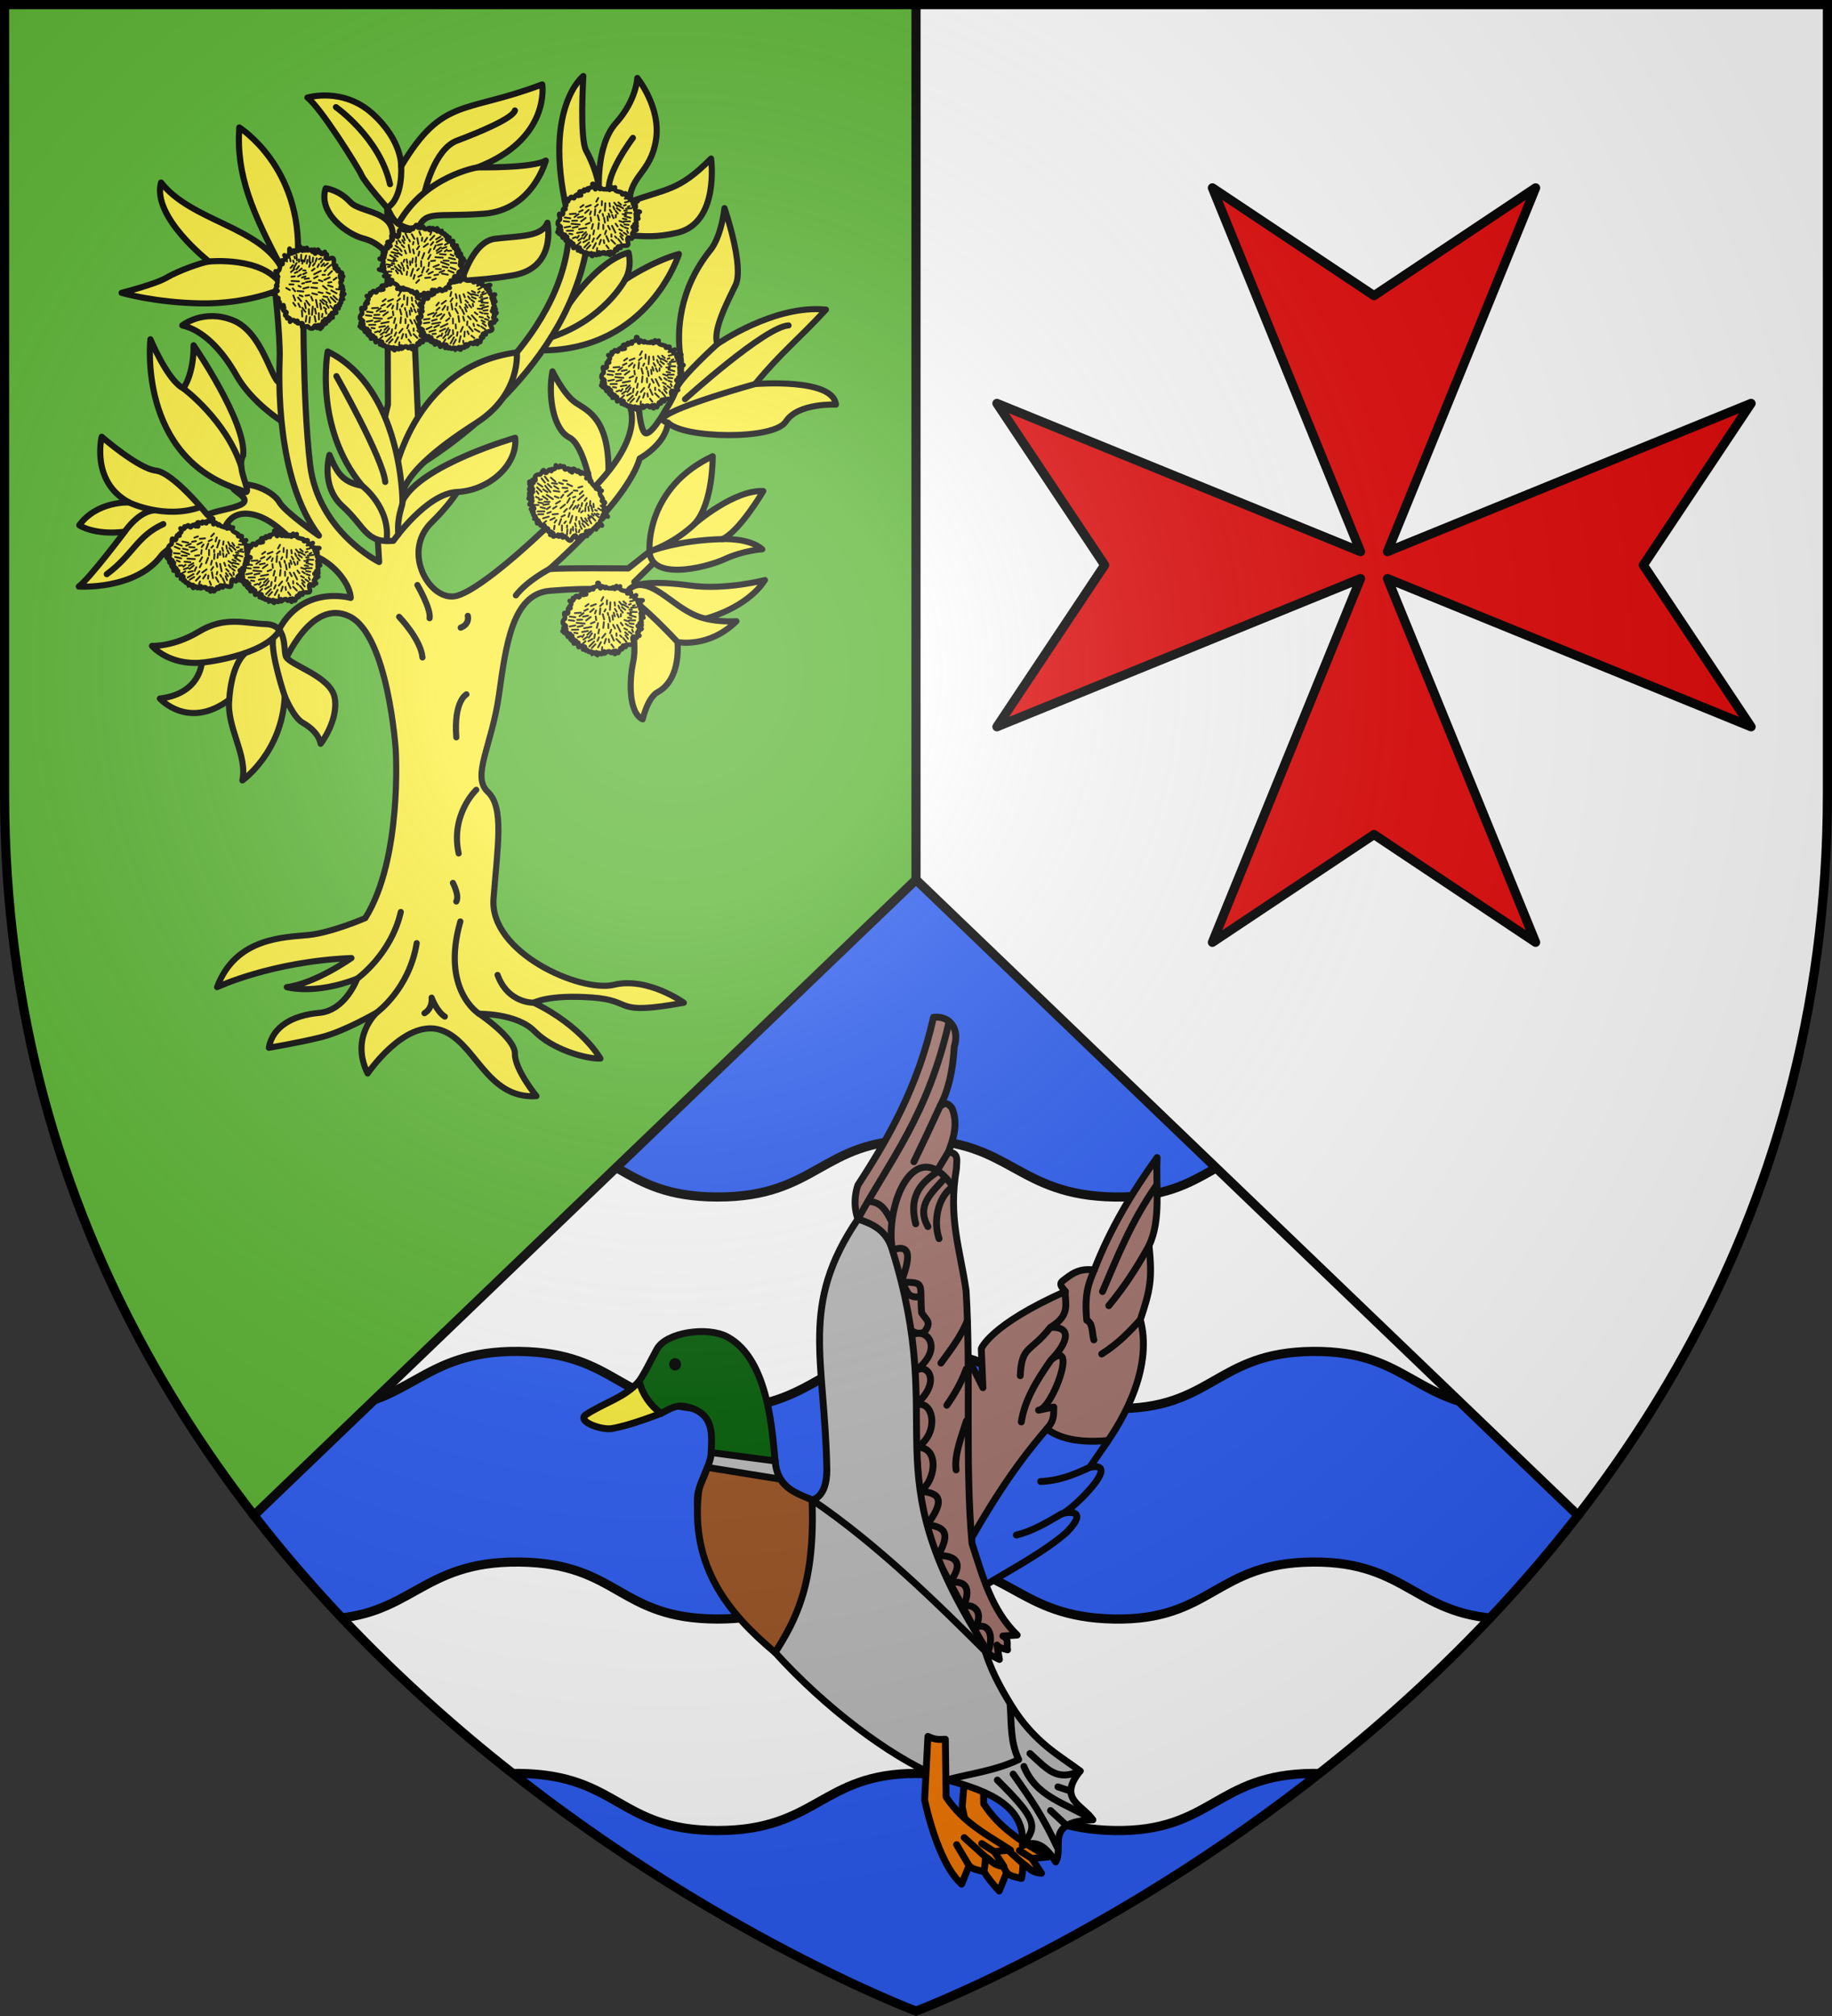
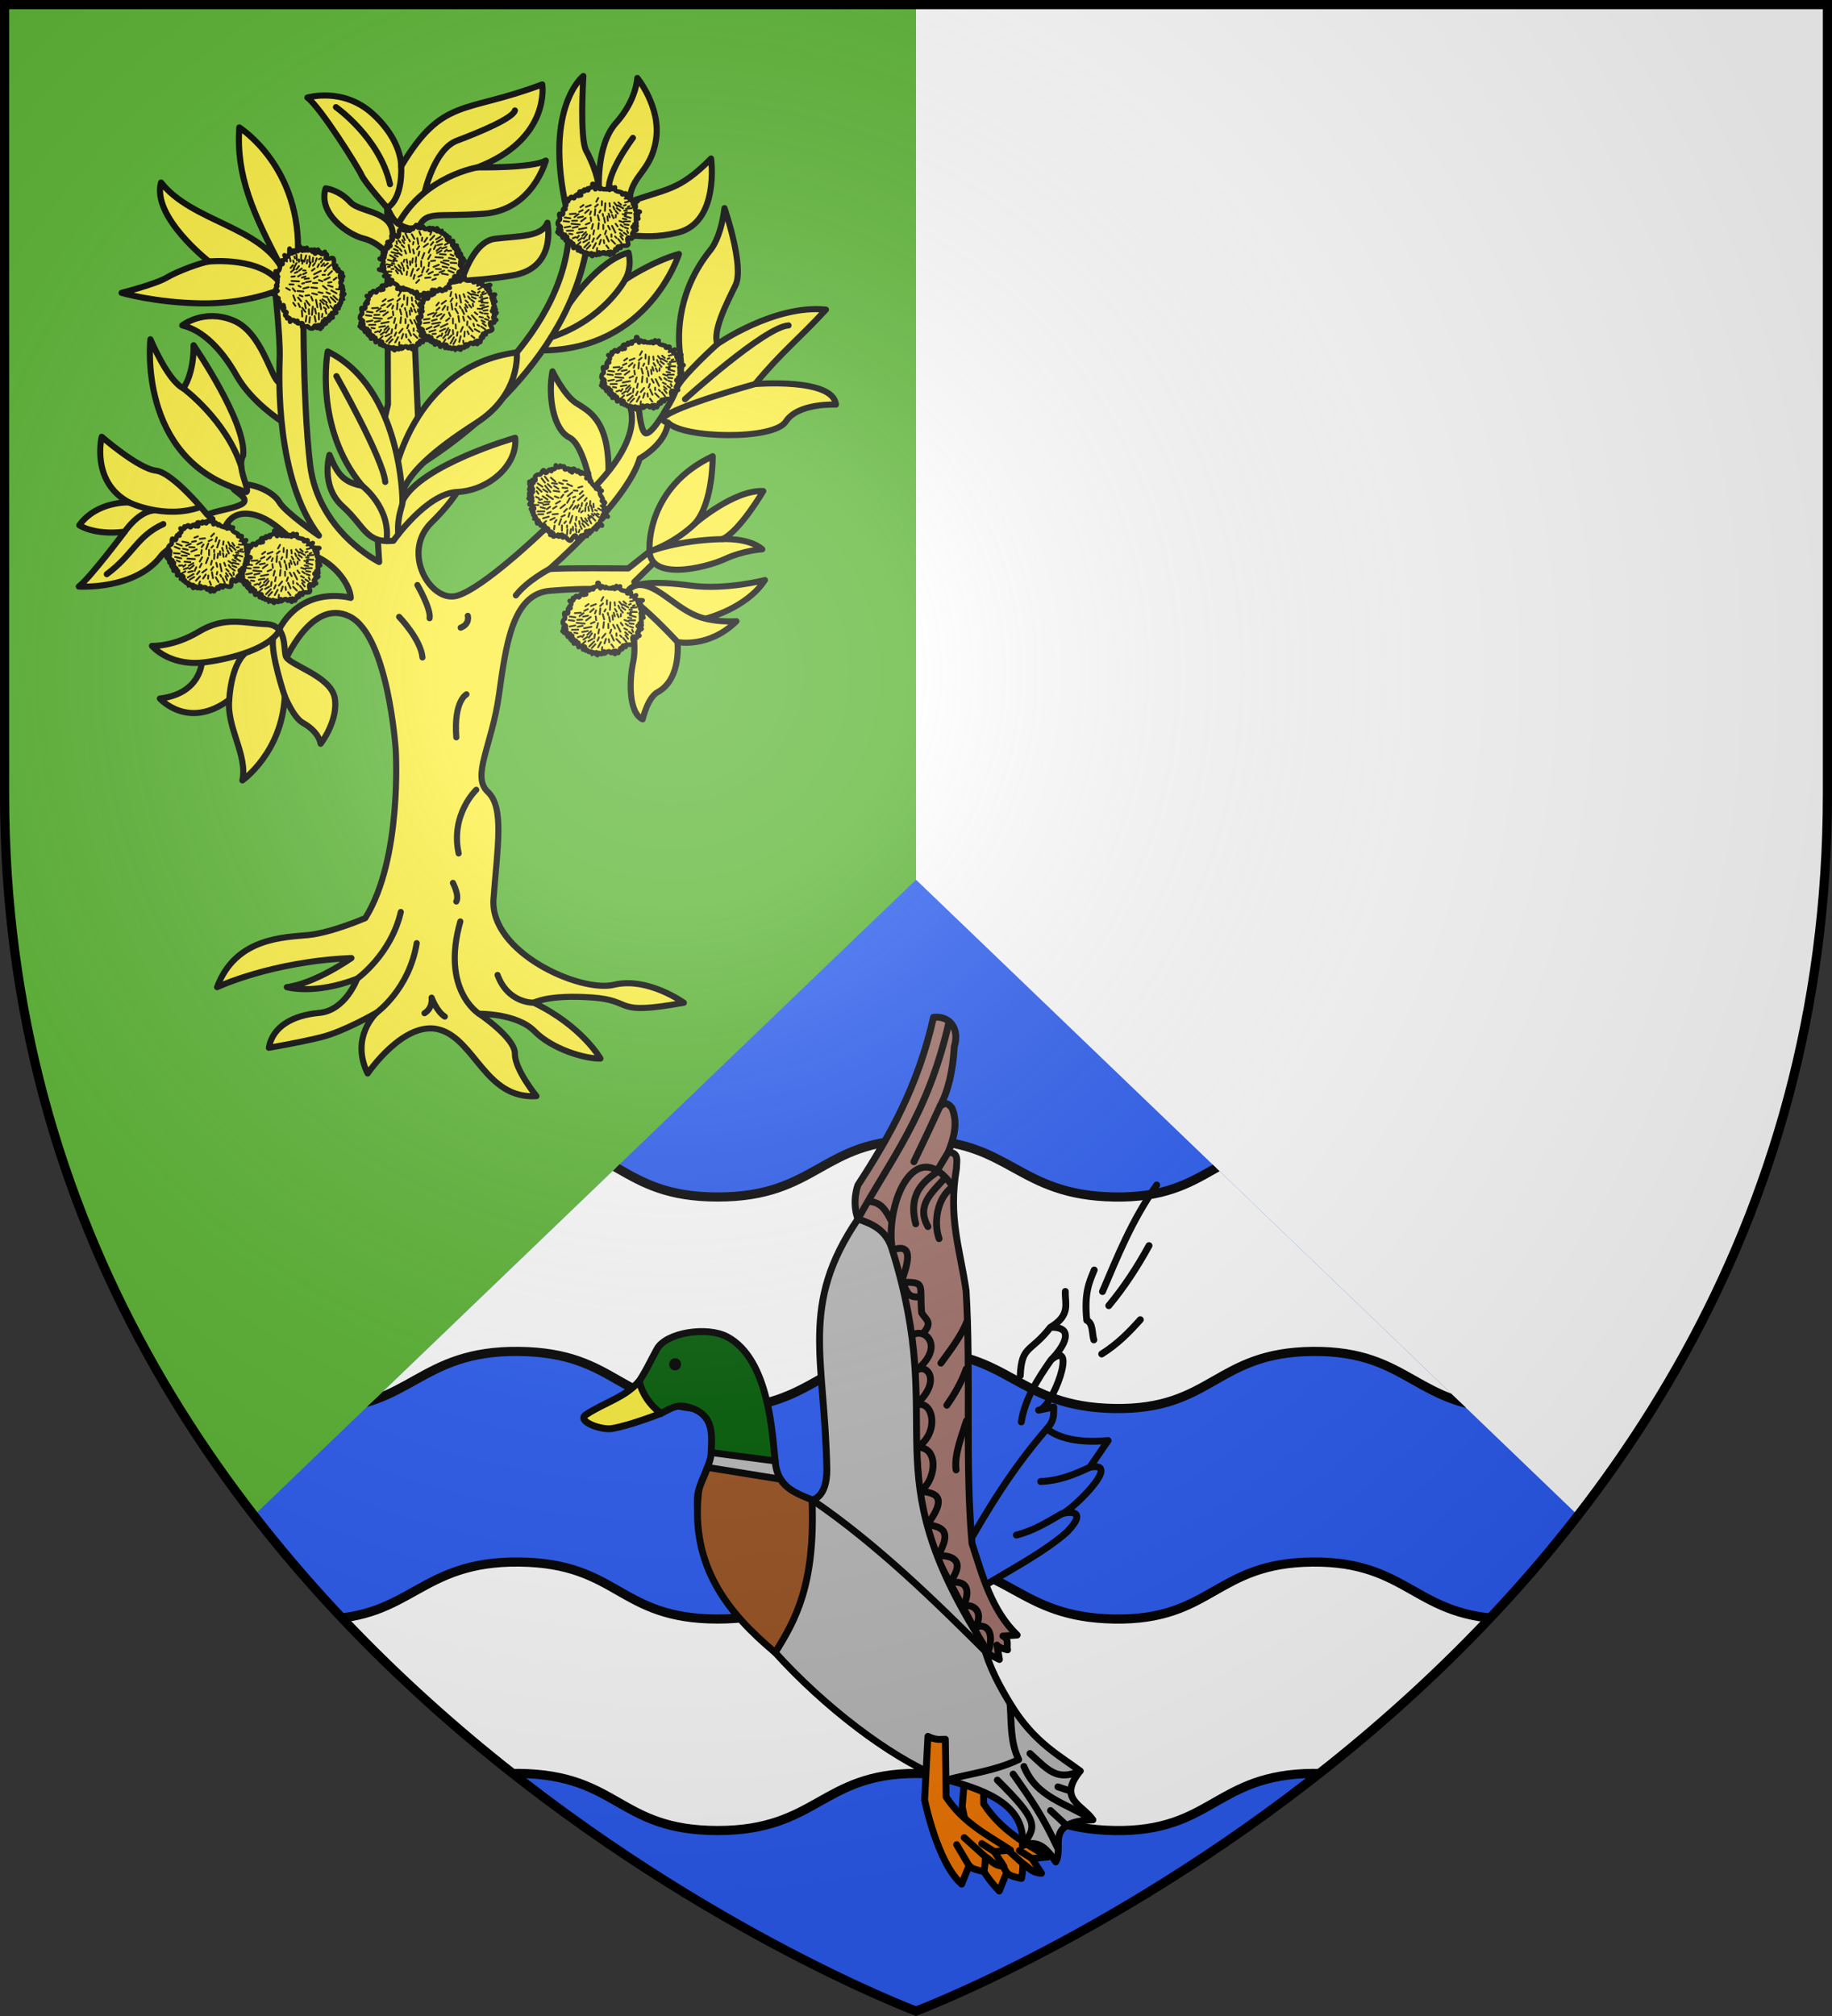
<svg xmlns="http://www.w3.org/2000/svg" xmlns:xlink="http://www.w3.org/1999/xlink" height="660" width="600">
  <rect width="100%" height="100%" fill="#333333" stroke="none" />
  <clipPath id="a">
    <path d="m300 288-216.875 208.156c88.378 114.072 216.875 162.344 216.875 162.344s128.497-48.272 216.875-162.344z" />
  </clipPath>
  <radialGradient id="b" cx="220" cy="220" gradientUnits="userSpaceOnUse" r="405">
    <stop offset="0" stop-color="#fff" stop-opacity=".31" />
    <stop offset=".19" stop-color="#fff" stop-opacity=".25" />
    <stop offset=".6" stop-color="#6b6b6b" stop-opacity=".125" />
    <stop offset="1" stop-opacity=".125" />
  </radialGradient>
  <path d="m1.5 1.5h597v258.5c0 286.31-298.5 398.5-298.5 398.5s-298.5-112.19-298.5-398.5z" fill="#fff" />
-   <path d="m326.5 237.929 119.089-48.518-48.518 119.089 52.929-35.286 52.929 35.286-48.518-119.089 119.089 48.518-35.286-52.929 35.286-52.929-119.089 48.518 48.518-119.089-52.929 35.286-52.929-35.286 48.518 119.089-119.089-48.518 35.286 52.929z" fill="#e20909" stroke="#000" stroke-linecap="round" stroke-linejoin="round" stroke-width="3" />
  <path d="m1.5 1.5h298.5v657s-298.5-112.19-298.5-398.5z" fill="#5ab532" />
  <g stroke="#000" stroke-linecap="round" stroke-linejoin="round" stroke-width="1.128" transform="matrix(1.773 0 0 1.773 1286.156 -362.203)">
    <g>
      <path d="m-673.41 282.06s-5.527-3.497-8.277-8.372-6.25-8.438-10.063-9.313c0 0 3.938-3.125 9.375-.938 5.438 2.188 7.017 10.892 8.571 11.509 1.554.616 2.545 6.861.393 7.114zm53.082-21.561s5.329-8.061 11.016-9.561c0 0 .75 2.625-.625 5 0 0 4.875-3.313 9.938-4.75 0 0-5.512 17.668-25.193 17.803-1.193-2.697 4.865-8.492 4.865-8.492zm4.394 35.386s-1.414-9.369-4.331-10.828c-2.917-1.458-3.977-7.601-3.094-12.198 0 0 2.077 4.287 4.287 5.789 2.21 1.503 6.32 2.917 6.055 13.435z" fill="#fcef3c" />
      <path d="m-620.25 245c.436 20.928-22.024 36.431-27.783 40.059l-1.081-24.909 9.504-3.927.365-2.456-9.996 3.449-.549-12.652-4.084-1.876.125 36.313s-2.875 11.375-2.5 15.938.875 13.125.875 13.125-11.25-5.563-12.75-17.938-1.25-34.125-1.25-34.125l-5.375.25s1.125 10.313 1 14c-.125 3.688-.75 22.438 7.25 32.938 0 0-6.25-4.313-7.313-6.188s-5-3.75-7.875-3.188c-2.875.563 3.75 2.375.563 3.75-3.188 1.375-8.188.938-8.188 5.063s5 .563 5 .563.563-4.875 5.438-3.938c4.875.938 7.688 6.063 11.625 7.688 3.938 1.625 6.563 5.5 6.625 7.75 0 0-10-2.875-14.125 7.75l.063 4.313 1.75-.063s5-12.125 12.125-8.563c7.125 3.563 8.5 24.625 8.5 24.625s1.25 20.063-5.625 31.063c0 0-6.188 2.688-10.5 3.125-4.313.438-13.438.375-16.875 9.625 0 0 10.063-4.75 24.813-5.375 0 0-6.625 4.688-11.938 5.375 0 0 5.063 1.5 13-1.563 0 0-2.125 5.875-7 6.313s-8.625 2.5-9.313 6.438c0 0 5.313-.875 9.625-1.938 4.313-1.063 10.313-4.563 10.313-4.563s-5 4.5-1.688 11.25c0 0 6.813-10.063 13.375-8.063 6.563 2 8.436 12.861 17.805 12.242 0 0-4.021-4.905-3.977-7.822s-6.629-7.381-6.629-7.381 6.988-.102 10.238 3.211 9.313 5.125 12.188 5.063c0 0-3.375-6-12.313-10.313 0 0 2.659-1.541 10.746-.967 8.088.575 3.491 3.403 16.971.973 0 0-6.654-4.818-12.904-3.318s-23-6-22.25-15.875 2-16.875-1.063-19.75.75-8.5 2.063-17.875 2.5-18.688 9.438-19.25c6.938-.563 12.313-.563 14.375 1.188 2.063 1.75 3.313.438 1.188-2.813l7.688-7.563-4.875 1.938-3.938 3.125s-12.5-.125-14.563.125c0 0 14.438-12.563 16.688-20.438 0 0 6.813-3.625 4.938-9.188 0 0-2.438 4.375-3.688 4.563s-1.563-6.5-1.563-6.5l-1.875.75s6 8-15.813 23.875c0 0-11.014 10.589-15.813 11.875-4.798 1.286-10.313-8-4.625-13.563s6.75-9.5 6.75-9.5l-4.563.313-4.313 5.313c-1.402-1.327-5.811-.628-.127-6.73 6.066-3.747 29.59-19.787 31.439-44.27z" fill="#fcef3c" />
      <path d="m-659.438 385s6.25-4.438 8.063-12.313m-4.438 18.563s6-4.313 7.375-12.813m11.511 13.039s-7.074-4.351-3.449-17.039m13.563 15s-4.75.188-6.688-5.125m-3.938-34.188s-4.813 4.563-3.25 11.75m-1.063 5.438s1.25 2.375.625 3.438m-5.873 20.625c1.625-1 1.313-2.875 1.313-2.875s.938 2.563 2.438 3.5m4-59.5s-2.375 1.188-1.875 7.938m-10.563-22.25s4 4.125 4.313 7.5m-.938-13.375s2.563 4.438 2.25 6.125m7.062-.438s.438 1.5-1.313 2.188m16.375-10.813s-4.062 2.11-6.183 4.85" fill="none" />
      <path d="m-652.875 293.188s3.277-21.217 22.92-23.827c0 0 .85 7.706-7.472 13.016-8.323 5.311-12.607 9.458-13.696 12.978s-1.752-2.167-1.752-2.167z" fill="#fcef3c" />
      <path d="m-640.418 257.082s2.033-8.176 6.452-8.706 8.662-.309 9.679-2.961c0 0 1.812 8.353-6.408 9.723s-9.104.354-9.723 1.945zm38.105 22.668s3.305-4.681 2.598-9.454-.354-12.551 5.568-19.887c0 0 1.856-2.033 2.563-7.69 0 0 3.712 10.783 2.033 14.231-1.679 3.447-4.243 8.397-3.359 10.872 0 0 10.518-7.336 20.064-6.364-5.091 5.542-8.156 7.777-13.081 13.744 0 0 14.426-1.201 14.926 3.799 0 0-7-.375-9.25 3.125s-19.105 3.121-21.771.186c-2.12-.342-.246-2.345-.291-2.561zm-62.235 8.533s-1.724 5.745 2.431 9.502c4.154 3.757 4.24 6.831 9.369 6.364 0 0 6.126-8.771 11.812-9.022 5.686-.252 11.186-4.877 10.686-10.002 0 0-17.5 5-20.813 11.688 0 0-.063-20.813-13.813-27.625 0 0-2.625 14 6.375 24.813-3.525-.694-4.538-2.133-6.048-5.717zm44.298-43.283c-5.332-20.523 2.592-26.677 2.592-26.677s-.717 11.552.533 13.802 2.5 5.75 2.375 7.75c0 0-.688-8.625 3.125-12.875s3.938-8.313 3.938-8.313 4.438 5.438 3.438 11.5c-1 6.063-4.625 6.313-4.938 11.438 6.898-2.592 9.062-1.932 15.125-8.063 0 0 1.625 11.813-6.188 13.688s-9.438-1.25-11.938 2.688-8.063-4.938-8.063-4.938zm-33.563 6.188s-1.75-2.188-4.5-2.875c-2.75-.688-8.438-4.563-6.938-9.25 0 0 2.438.25 4.563 2.563s10.625 1.313 6.875 9.563zm17.813-7.438c-9 .688-10.875-.75-12.25 3-4.365-.483-4.698-2.377-5.625-4.063 0 0-4.188-4.75-4.75-6.063-.563-1.313-7.563-12.5-10-14.313 0 0 6.563-2 12.063 3s5.25 9.688 5.25 9.688c7.697-12.86 11.657-9.667 26.063-15.125 0 0 1.625 10.063-11.938 15.313 0 0 10.125.188 12.594-1.25 0 0-2.406 9.125-11.406 9.813zm26.563 70.813s1.812 8.192 1.016 11.816-.884 9.502 1.724 10.739c0 0 .884-4.022 2.784-5.038s3.977-3.624 3.668-9.237c0 0 5.745 1.193 10.872-3.845 0 0-3.315.221-5.657-.486 0 0 7.557-1.9 10.916-7.115 0 0-7.292 1.9-13.744 1.016s-12.418-.783-11.579 2.15zm4.008-9.111s-.53-11.181 11.667-16.926c0 0 .133 8.574-3.315 12.463 0 0 7.224-6.279 12.661-6.029 0 0-4.375 7.469-7.563 8.875 0 0 4.906-.281 7.375 1.875 0 0-3.406.188-6.938 1.813-3.531 1.625-14.371 4.299-13.889-2.069zm-68.355-47.663s-6.01 2.652-14.496 2.519c-8.485-.133-14.672-1.945-14.672-1.945s6.276-1.591 8.353-2.828 6.452-2.784 7.778-2.961c0 0-10.607-8.264-8.839-14.584 5.624 7.223 18.498 8.134 22.451 16.087-5.602-10.571-8.598-17.435-7.999-26.251 0 0 11.627 7.277 10.815 23.902zm-13.327 41.553s-6.263-7.779-9.513-8.154-10-6.25-10-6.25-2.063 8.313 5.063 12.125c0 0-5.942-.294-9.212 4.213 0 0 2.784 1.9 8.397 1.193 0 0-6.497 8.662-8.485 10.12 0 0 10.43.707 15.247-5.701 1.664-2.275 11.241-5.901 8.505-7.547zm6.111-4.592c-19.125-5.938-16.625-27.813-16.625-27.813s3.158 7.601 6.075 9.059c0 0 1.945-2.519 1.9-7.955 0 0 9.855 14.319 9.148 20.374-1.582 2.632 2.699 8.345-.498 6.335zm-16.34 28.8s3.005 3.624 9.192 3.094c0 0-.221 5.745-7.734 6.629 0 0 5.215 5.878 12.816.221-.512 5.122 3.428 10.256 2.431 14.893 0 0 7.336-5.171 7.822-15.556 0 0 1.591 3.933 3.315 4.906 1.724.972 3.005 2.298 3.315 3.889 0 0 3.315-4.287 2.607-8.441-.707-4.154-8.618-6.099-9.06-7.778s.221-5.745-3.668-5.878-7.557-1.503-12.33 1.37-8.706 2.652-8.706 2.652z" fill="#fcef3c" />
      <path d="m-663.355 224.069s8.107 5.705 9.988 14.231m6.405 1.505s1.727-7.958 5.969-9.549c4.243-1.591 10.341-4.154 10.695-5.568m21.798 5.062s-5.171 6.79-4.375 10.125m14 38.125s14.744-13.367 19.125-13.625m-115.5 36.688c-4.898 2.236-5.533 5.608-10.438 9.25m42.421-36.57s8.662 15.291 9.016 19.534m61.342-25.456s-6.541 5.9-7.499 8.108m14.481-.728s-14.854 4.099-16.869 6.162m-55.704 12.637s5.336 4.069 4.48 10.191m2.957-7.378c.141.819-1.056 2.585-.777 6.135m.527-67.948s.438 5.75-2.563 7.688m16.688-7.5s-9.725 1.551-14.657 10.412m51.599 77.243s-6.656-7.181-9.192-8.28m14.626 4.012c-5.315-.972-8.895-6.704-12.915-6.249m10.65-11.337s-3.135 3.277-8.361 5.137c0 0 5.226-2.087 13.459-2.292m-94.843-51.259s9.978-1.011 13.415 4.364m-28.972 45.532s2.68-3.993 5.729-3.948m-4.914-1.458s6.521 3.197 13.15.855m-3.138-21.92s7.928 5.853 10.712 14.471m-7.309 36.176s11.535-1.149 14.452-6.055m.884 12.242s-2.649-7.803-2.149-10.741m-8.104 11.404s.249-6.289 2.985-8.641m70.142-68.915s-3.799 7.298-13.65 10.618" fill="none" />
    </g>
    <g>
      <g id="c" stroke-width="14.653" transform="matrix(.077 0 0 .077 -567.345 274.173)">
        <path d="m-1406.635 376.13c7.646 11.212-13.68-4.289-7.64 6.375.322 2.542-17.95-3.79-10.279 6.333 8.411 8.918-8.23-.846-6.999 1.829 4.193 3.55 5.097 4.264-.316 1.903-7.735-3.633-3.507 13.2-11.513 4.366-6.051-4.342-5.442 10.13-10.473 4.157 4.623 8.996-6.276 6.65-8.023 6.96 4.46 4.351 6.292 8.893.094 12.673.628 5.173 5.674 5.954-1.721 3.933-6.392 1.827 3.878 18.148-7.621 12.862-8.307-4.406-.163 10.052-1.843 13.272-7.721 4.443-5.27 14.073-3.492 12.615 1.92 2.052 10.482 5.471 2.108 7.553-9.792 4.27 12.596 2.795.996 6.718-4.066 1.129-9.477 4.479-1.654 2.83 5.898-1.627 3.843 2.691-.164 3.944 4.514-2.176 12.282-2.033 5.722 4.04 4.046 1.216 13.502-5.064 5.892 1.526-8.45 7.117 3.869 4.135 7.949 1.856-3.891 3.119-7.802 12.827.997 8.07 5.866-3.651-7.486 7.174 2.464 3.842 5.404-2.504 8.6.78 2.764 4.125-10.659 7.838 15.797-6.501 6.574 4.23-2.156 1.325 5.273-2.656 2.222 2.976-2.201 10.396 7.861-4.465 7.706 2.255 5.179-.49 11.987-.534 4.744 5.088-6.49 4.544 4.588-.406 5.35 5 5.372-7.212 2.856 6.425 9.891 2.18 7.279-3.612 1.398 12.465 5.512 2.554 3.361-4.636 7.504 8.317 9.55-.736.753-2.469.418 13.374 4.382 3.62 3.775-7.447 7.119 6.391 9.849-1.789 2.56-5.482 7.108-6.056 5.033 1.237 1.538.967 10.776-11.152 14.501-2.556 6.199 5.214 6.688-10.543 9.149-.133 2.788 9.109 1.892-.757 3.744-4.089 3.904 1.278 6.949 10.053 6.476 2.108 6.608-1.65 1.635-14.084 7.66-5.879 4.816 1.613-1.196-13.698 6.875-7.4 5.221 3.945 3.218 3.438 1.342-1.76 5.242-5.25 23.843 4.221 19.038-9.785-1.864-5.634-3.157-15.388 5.623-9.902 6.057 5.503 2.941-5.473 9.847-3.616-1.972-2.944-10.389-7.925-1.354-9.971-5.736-6.699 14.413-3.28 3.2-8.957-4.5-1.763-10.292-6.204-1.633-4.861 8.224 1.857 5.721-4.42.026-6.061 12.517 3.974-5.134-17.281 9.331-13.381-7.475-.93-8.582-6.19-.844-7.359-5.658-.693-8.901-3.169-2.199-6.459 3.131-1.455 11.219-2.602 2.9-3.414-7.133.534-9.837-5.557-6.032-10.473-6.751-2.757-5.996-1.266-.206-4.461-5.135-.854-11.373-4.704-2.767-6.853 3.81-1.519 12.332-2.9 3.184-2.819-7.267 1.292-22.991-3.877-11.764-11.789-6.154 4.099-13.748 1.62-12.381-6.436-3.99-2.831-10.457 7.294-8.67-1.357-4.937-5.419-20.035-.305-17.382-13.542-2.594 3.585-8.022 7.601-8.447-.422-.485-3.691-3.331 13.466-6.589 3.53-3.266-3.961-3.58 5.244-6.924.731-4.843 2.909-12.3-2.26-12.237-2.5-.199 9.811-10.292-9.579-11.987 1.819-1.484 6.492-3.358-8.105-5.115-11.157-.391-1.079-4.987-1.282-2.038 3.002 2.949 4.285-6.613 6.29-12.391 7.803z" fill="#fcef3c" stroke-width="10.99" />
        <path d="m-1338.723 439.414-.437 5.849m-48.999-19.447-1.325 14.264m-27.086-24.388-7.349 5.273m5.679 6.897-8.53 4.048m22.921-4.763-8.712 7.612m13.256 10.45 1.139 9.051m-.315-23.172-2.678 7.101m2.271-22.329-11.847 4.492m28.743-5.925-6.733 5.827m18.32 16.793 1.157 4.906m-6.269-13.67-2.817 5.192m33.367-13.949 2.855 6.732m-.727-16.111 7.116 8.191m-20.438 18.159 2.789 8.456m.045-17.794 4.268 6.815m-15.06-22.477-1.047 18.081m11.169-18.182.967 8.005m20.198-10.052 6.509 5.563m-10.157 8.392 7.978 5.995m-53.833 10.681 3.273 12.459m11.914-6.216 2.099 11.699m5.947-14.858 1.164 10.262m9.945-13.934 3.734 7.82m4.839-17.342 5.212 6.179m.464-19.498 12.534 7.125m-51.068-17.149-.306 9.831m-8.46-17.427-4.862 8.701m75.785 12.182 4.557-1.516m-6.591 58.896 2.547 5.284m-114.255 22.236-7.417 7.005m69.514-21.583 5.985 13.015m-71.849-13.917-3.987 5.476m-16.693-27.712-13.526 2.545m13.741-22.147-13.464-1.733m10.547 10.146-12.924-1.618m33.555 13.456-12.13 2.616m16.881-7.703-19.636-1.915m13.456-7.528-11.941.398m8.72-17.117-14.331 1.019m20.905-.073-9.761 7.41m20.594-1.268-12.084 2.4m18.469.764-11.072 8.261m20.394 3.657-8.981 3.737m17.124-.877-2.974 11.337m5.707 3.697-2.067 9.723m-48.305-9.138-15.049.414m46.975-7.178-17.675 3.47m-15.817 11.995-7.654-1.175m15.781 8.097-7.309 2.511m24.074-14.982-13.796 2.487m21.318-2.018-8.911 8.72m18.342-1.295-1.751 9.564m-5.358-11.979-7.612 10.577m-3.868-1.725-8.946 6.228m21.451-1.312-9.618 5.408m13.694.652-11.536 11.775m23.245-21.707-3.728 8.241m-4.854 8.227-8.687 8.994m21.908-14.087-6.899 12.535m10.004-.584-.838 6.597m9.838-26.364-3.739 10.949m16.705 2.422 5.512 7.269m-11.859-19.91 1.231 7.488m-9.198-20.473-8.014 9.814m21.93-19.503-2.917 8.413m24.262 5.383 3.454 3.67m-12.264-8.704.156 5.905m21.922-28.763 5.839 4.403m-8.685-13.589 10.258 3.535m-8.62 25.945 6.644 5.929m-8.858-15.433 7.103 3.768m-24.28-11.936 8.134 16.182m.582-21.33 4.84 6.449m14.844-49.915 4.602-1.732m-3.48 13.714 6.172.183m-10.215 8.217 8.465 1.348m-7.922 9.382 8.419 1.564m-4.6 12.346 9.907 1.202m-41.28 36.166 9.064 9.153m7.209-11.34 7.667 9.082m-2.279-15.841 6.139 8.306m1.646-17.039 7.144 4.906m-4.48-17.438 7.603 2.745m-9.347-17.117 14.417-.097m-12.88-12.449 14.355 4.18m-12.926-12.232 15.136.507m-13.339-10.288 13.521-1.191m-16.623-22.729 7.166-.509m-6.48 9.237 7.711-1.748m-48.441 57.905 4.651 8.667m-16.04-10.862.14 9.966m-10.8-14.265-1.543 13.899" fill="none" stroke-width="4.369" />
      </g>
      <use height="100%" transform="matrix(.966 .259 -.259 .966 43.872 182.749)" width="100%" xlink:href="#c" />
      <use height="100%" transform="matrix(0 -1 1 0 -977.424 -416.214)" width="100%" xlink:href="#c" />
      <use height="100%" transform="matrix(.707 .707 -.707 .707 74.011 554.85)" width="100%" xlink:href="#c" />
      <use height="100%" transform="translate(22.251 -46.65)" width="100%" xlink:href="#c" />
      <use height="100%" transform="matrix(.966 -.259 .259 .966 -70.23 -210.795)" width="100%" xlink:href="#c" />
      <use height="100%" transform="matrix(-.966 -.259 .259 -.966 -1378.272 376.556)" width="100%" xlink:href="#c" />
      <use height="100%" transform="translate(59.721 9.648)" width="100%" xlink:href="#c" />
      <use height="100%" transform="translate(66.86 -35.723)" width="100%" xlink:href="#c" />
      <use height="100%" transform="translate(58.785 -64.033)" width="100%" xlink:href="#c" />
    </g>
  </g>
  <path d="m300 288-216.875 208.156c88.378 114.071 216.875 162.344 216.875 162.344s128.497-48.272 216.875-162.344z" fill="#2b5df2" stroke-linecap="round" stroke-linejoin="round" stroke-width="3" />
  <path clip-path="url(#a)" d="m40.264 511.382c-18.318-.07-28.569 6.327-38.766 11.875v22.781l14.063 39.022c5.864-2.659 14.606-4.506 24.453-4.469 30.805.117 35.442 18.769 65.016 18.688s32.23-19.074 64.953-18.688c32.723.387 32.391 18.67 65.016 18.688 32.625.017 34.003-18.651 65-18.688s32.899 18.169 65 18.688 33.014-18.427 65.016-18.688c32.002-.26 33.557 18.636 64.953 18.688 31.397.051 32.395-18.688 65.016-18.688 11.492 0 17.55 2.304 24.203 5.281l14.313-39.834v-22.156c-11.003-5.48-18.201-12.5-38.766-12.5-32.588 0-33.604 18.708-64.969 18.656-31.365-.051-32.906-18.916-64.875-18.656s-32.869 19.175-64.938 18.656c-32.067-.518-33.986-18.693-64.952-18.656s-32.362 18.674-64.953 18.656c-32.592-.017-32.248-18.27-64.938-18.656s-35.331 18.575-64.875 18.656-34.195-18.539-64.969-18.656zm0-138.161c-18.318-.07-28.569 6.327-38.766 11.875v22.781l14.063 39.022c5.864-2.659 14.606-4.506 24.453-4.469 30.805.117 35.442 18.769 65.016 18.688s32.23-19.074 64.953-18.688c32.723.387 32.391 18.67 65.016 18.688 32.625.017 34.003-18.651 65-18.688s32.899 18.169 65 18.688 33.014-18.427 65.016-18.688c32.002-.26 33.557 18.636 64.953 18.688 31.397.051 32.395-18.688 65.016-18.688 11.492 0 17.55 2.304 24.203 5.281l14.313-39.834v-22.156c-11.003-5.48-18.201-12.5-38.766-12.5-32.588 0-33.604 18.708-64.969 18.656-31.365-.051-32.906-18.916-64.875-18.656-31.968.259-32.868 19.174-64.937 18.655-32.068-.518-33.987-18.693-64.953-18.656s-32.362 18.674-64.953 18.656c-32.592-.017-32.248-18.27-64.938-18.656s-35.331 18.575-64.875 18.656-34.195-18.539-64.969-18.656z" fill="#fff" fill-rule="evenodd" stroke="#000" stroke-width="3" />
  <g stroke-width="2.253" transform="matrix(.999 0 0 .999 .381 6.985)">
    <g stroke="#000" stroke-linecap="round" stroke-linejoin="round" stroke-width="2.253">
-       <path d="m316.826 442.137 1.578-1.271 3.46 6.902-.546-12.774s2.767-7.743 27.559-18.768c-.881-1.13-2.245-2.26-.971-3.39 2.726-2.058 5.213-4.383 10.441-3.632 5.23-13.557 12.479-25.546 20.612-36.851-.496 9.873 1.382 20.229-2.644 28.859 1.107 10.847.459 14.37-2.855 24.273 3.947 14.819-4.351 31.429-12.685 42.565l-46.863 49.644c-15.617-19.368-14.534-45.612-15.297-69.26z" fill="#a1726a" />
      <path d="m362.9 465.082c-4.69.419-14.146.821-20.094-3.814-11.389 13.147-19.515 26.524-27.195 40.2l6.572 11.318c8.108-5.066 19.654-11.01 27.179-17.675 8.188-8.449-1.459-6.248-1.7-5.994 1.919.089 20.721-17.588 9.227-15.256z" fill="#2b5df2" />
      <path d="m280.89 392.493c-2.128-5.835 0-11.14 0-11.14 10.198-15.66 19.684-32.297 24.767-54.972 5.223-.579 8.664 3.598 6.799 9.687-.442 7.706-1.905 14.249-4.613 19.373 1.093-.428 1.882-1.869 3.885.727 1.97 4.804.685 9.607-1.214 14.409 3.684.15 2.648 3.047 2.671 5.328-2.763 16.231 1.151 26.226 3.156 40.079 1.642 27.537-.401 56.425 1.942 82.821 3.505 10.839 6.467 21.992 14.812 30.029l-4.692.311c2.192 1.047 1.13 2.892 1.536 4.533-1.586-.455-2.705-.626-3.485-1.564l.814 4.712-3.885-1.937-17.482-32.935c-6.507-15.99-5.254-35.499-7.284-53.519l-3.885-36.567c-7.662-4.821-9.533-12.727-13.84-19.373z" fill="#a1726a" />
      <g fill="none">
        <path d="m347.663 489.117c-4.969 2.868-9.284 5.551-14.849 6.945m25.533-86.86c-1.598 3.88-3.354 7.435-2.44 16.482 2.102.947 1.651 4.186 2.318 6.421m-1.335 41.755c-4.882 2.272-9.861 4.397-16.092 4.65m38.03-97.177c-8.369 11.977-12.822 23.421-17.77 34.932m15.257-15.055c-3.801 6.932-8.102 13.553-13.197 19.679m10.342 4.594c-3.572 3.983-7.334 7.898-12.66 11.245m-16.568 1.884c-4.678 6.616-8.733 13.309-9.786 20.377m9.529-30.994c-6.484 8.38-9.433 5.758-9.872 15.839m8.705 17.433c2.741-3.045 2.128-4.974 2.283-7.159l-4.979 1.027c4.397-.2 13.076-23.875 4.121-16.524 4.333-4.314 8.002-10.938-.257-10.617 6.836-4.091 4.692-7.893 4.903-11.771" />
-         <path d="m302.5 429.665c-3.835 1.147-5.611-1.753-6.495-5.812" />
        <path d="m310.51 370.577-4.122 6.841c-6.742 4.504-8.371 9.562-6.559 16.648m23.55 140.82c3.29-9.093-2.6-10.237-4.204-8.031 4.005-7.222-2.757-8.751-3.829-6.967 4.554-10.511-4.47-8.173-4.47-8.173 7.433-9.772-3.746-8.897-3.746-8.897 5.288-9.26.073-9.307-3.473-10.304 7.828-10.387.917-10.248-2.493-10.905 5.07-2.577 6.815-14.547-.85-14.288 7.726-4.83 5.196-16.66-.971-13.561 9.281-7.656 4.436-14.343.531-11.573 9.783-7.789 2.956-14.418-1.16-11.599m-6.962-37.65c-1.718-3.225-3.216-6.05-7.44-6.234m25.024-7.591c-4.601 5.079-9.307 9.055-5.507 15.854m-1.329 34.698c2.792-3.349.819-3.996-.728-6.417-.773-9.763 1.5-10.023-6.677-10.05 1.865-5.313 4.609-13.283-2.914-10.534-2.6-14.908 7.47-38.64 19.812-20.812-5.227 3.679-6.361 11.828-4.515 17.058m.364-43.469c-3.265 7.136-6.039 12.966-8.62 18.284m11.477-45.621c-7.006 30.574-19.222 44.951-29.809 64.389m35.572 66.111c-1.706 5.434-4.047 11.14-3.399 16.104m3.299-33.04c-1.483 4.201-3.709 8.105-6.334 11.85m6.631-27.48c-2.176 5.227-5.504 9.452-8.573 13.676m-6.668-21.809c-5.042.875-4.335-2.943-6.323-4.708" />
      </g>
      <path d="m321.868 565.244.243 18.889c5.634 8.621 13.453 12.882 21.125 17.436l-5.342.484 3.157 4.843c-3.549-.219-4.108-2.066-6.07-3.148-.015 1.614-.146 3.229-.486 4.843-1.82-.445-3.807-.724-4.856-1.937l-2.428 6.054c-8.629-8.959-10.149-17.898-12.141-27.607l1.7-21.068z" fill="#f37905" />
      <path d="m329.638 606.654-4.071-6.868m9.413 3.962-6.923-6.273m9.837 4.578-4.085-2.609" fill="none" />
      <path d="m232.772 469.017c0 3.633-3.671 9.346-4.401 13.753-3.42 32.347 51.652 82.945 81.656 93.526 14.239 3.703 25.903 8.904 24.767 21.553 3.193-1.135 6.462-1.776 10.927 5.328 2.825-4.998-3.935-13.114 12.141-13.803-2.913-4.646-11.775-6.656-4.128-15.983-6.292-4.833-15.028-9.109-22.774-21.834-3.344-5.494-6.993-11.885-9.035-19.818-36.807-57.969-11.191-69.508-29.744-129.074-1.88-6.569-6.488-8.534-11.291-10.171-19.227 28.273-10.883 45.352-10.198 82.094.035 9.431-4.856 9.941-4.856 9.941-11.771-3.23-11.829-10.896-12.091-12.754-5.881-2.326-5.748-12.28-20.973-2.757z" fill="#bbb" />
      <path d="m309.541 562.977.243 18.889c5.633 8.621 13.938 12.695 21.125 17.436l-5.342.484 3.156 4.843c-3.549-.219-4.108-2.066-6.07-3.148-.015 1.614-.146 3.229-.486 4.843-1.82-.445-3.807-.724-4.856-1.937l-2.428 6.054c-8.04-7.04-12.14-27.607-12.14-27.607l1.084-20.795c2.986 1.393 4.083.898 5.714.937z" fill="#f37905" />
      <path d="m216.302 456.182c2.673-1.235 4.75-3.04 8.498-2.165 9.285 2.169 8.147 9.552 7.972 15l20.973 2.757c-.955-8.495-1.879-33.224-15.678-40.647-6.563-3.531-20.055-1.486-23.067 3.996-2.262 4.116-4.058 8.13-6.556 11.53.638 4.78 3.391 7.848 7.858 9.53z" fill="#025e07" />
      <path d="m255.439 477.74-23.899-3.853c-1.091 3.492-2.66 5.7-2.944 8.391-2.551 24.166 9.675 39.317 25.153 52.272 6.781-10.778 13.163-22.451 12.087-50.021-4.149-1.711-8.004-3.107-10.397-6.788z" fill="#9d5324" />
      <g fill="none">
        <path d="m265.835 484.528c21.156 14.346 40.935 33.746 57.546 50.358" />
        <path d="m317.311 604.388-4.071-6.868m9.413 3.962-6.923-6.273m9.837 4.578-4.085-2.609" />
        <path d="m350.624 579.971-4.174-1.391m2.73 12.549-5.16-4.783m-8.611 10.683c3.898-5.473 4.666-7.324-8.81-20.672m5.171-1.962c6.178 8.714 9.678 13.811 14.466 23.99m-10.947-26.492c4.157 10.148 13.441 11.842 22.572 17.481m-20.578-21.734c6.038 5.54 8.847 9.113 16.45 5.751m-22.946-21.674c.467 5.973-.039 11.947 2.792 17.92-7.851 3.721-15.702 4.555-23.553 6.66" />
      </g>
      <path d="m209.143 445.666c1.149 4.255 3.47 7.712 7.159 10.516 0 0-10.243 4.056-16.164 4.99-3.407.538-11.678-2.401-8.381-4.581 6.082-4.022 12.564-5.485 17.387-10.925z" fill="#fcef3c" />
    </g>
    <ellipse cx="-220.946" cy="440.108" fill-rule="evenodd" rx="1.948" ry="2.007" transform="scale(-1 1)" />
  </g>
-   <path d="m516.875 496.156-216.875-208.156-216.875 208.156m216.875-208.156v-286.5" fill="none" stroke="#000" stroke-linecap="round" stroke-linejoin="round" stroke-width="3" />
  <path d="m1.5 1.5h597v258.5c0 286.31-298.5 398.5-298.5 398.5s-298.5-112.19-298.5-398.5z" fill="url(#b)" />
  <path d="m1.5 1.5h597v258.46c0 286.265-298.5 398.438-298.5 398.438s-298.5-112.173-298.5-398.438z" fill="none" stroke="#000" stroke-width="3" />
</svg>